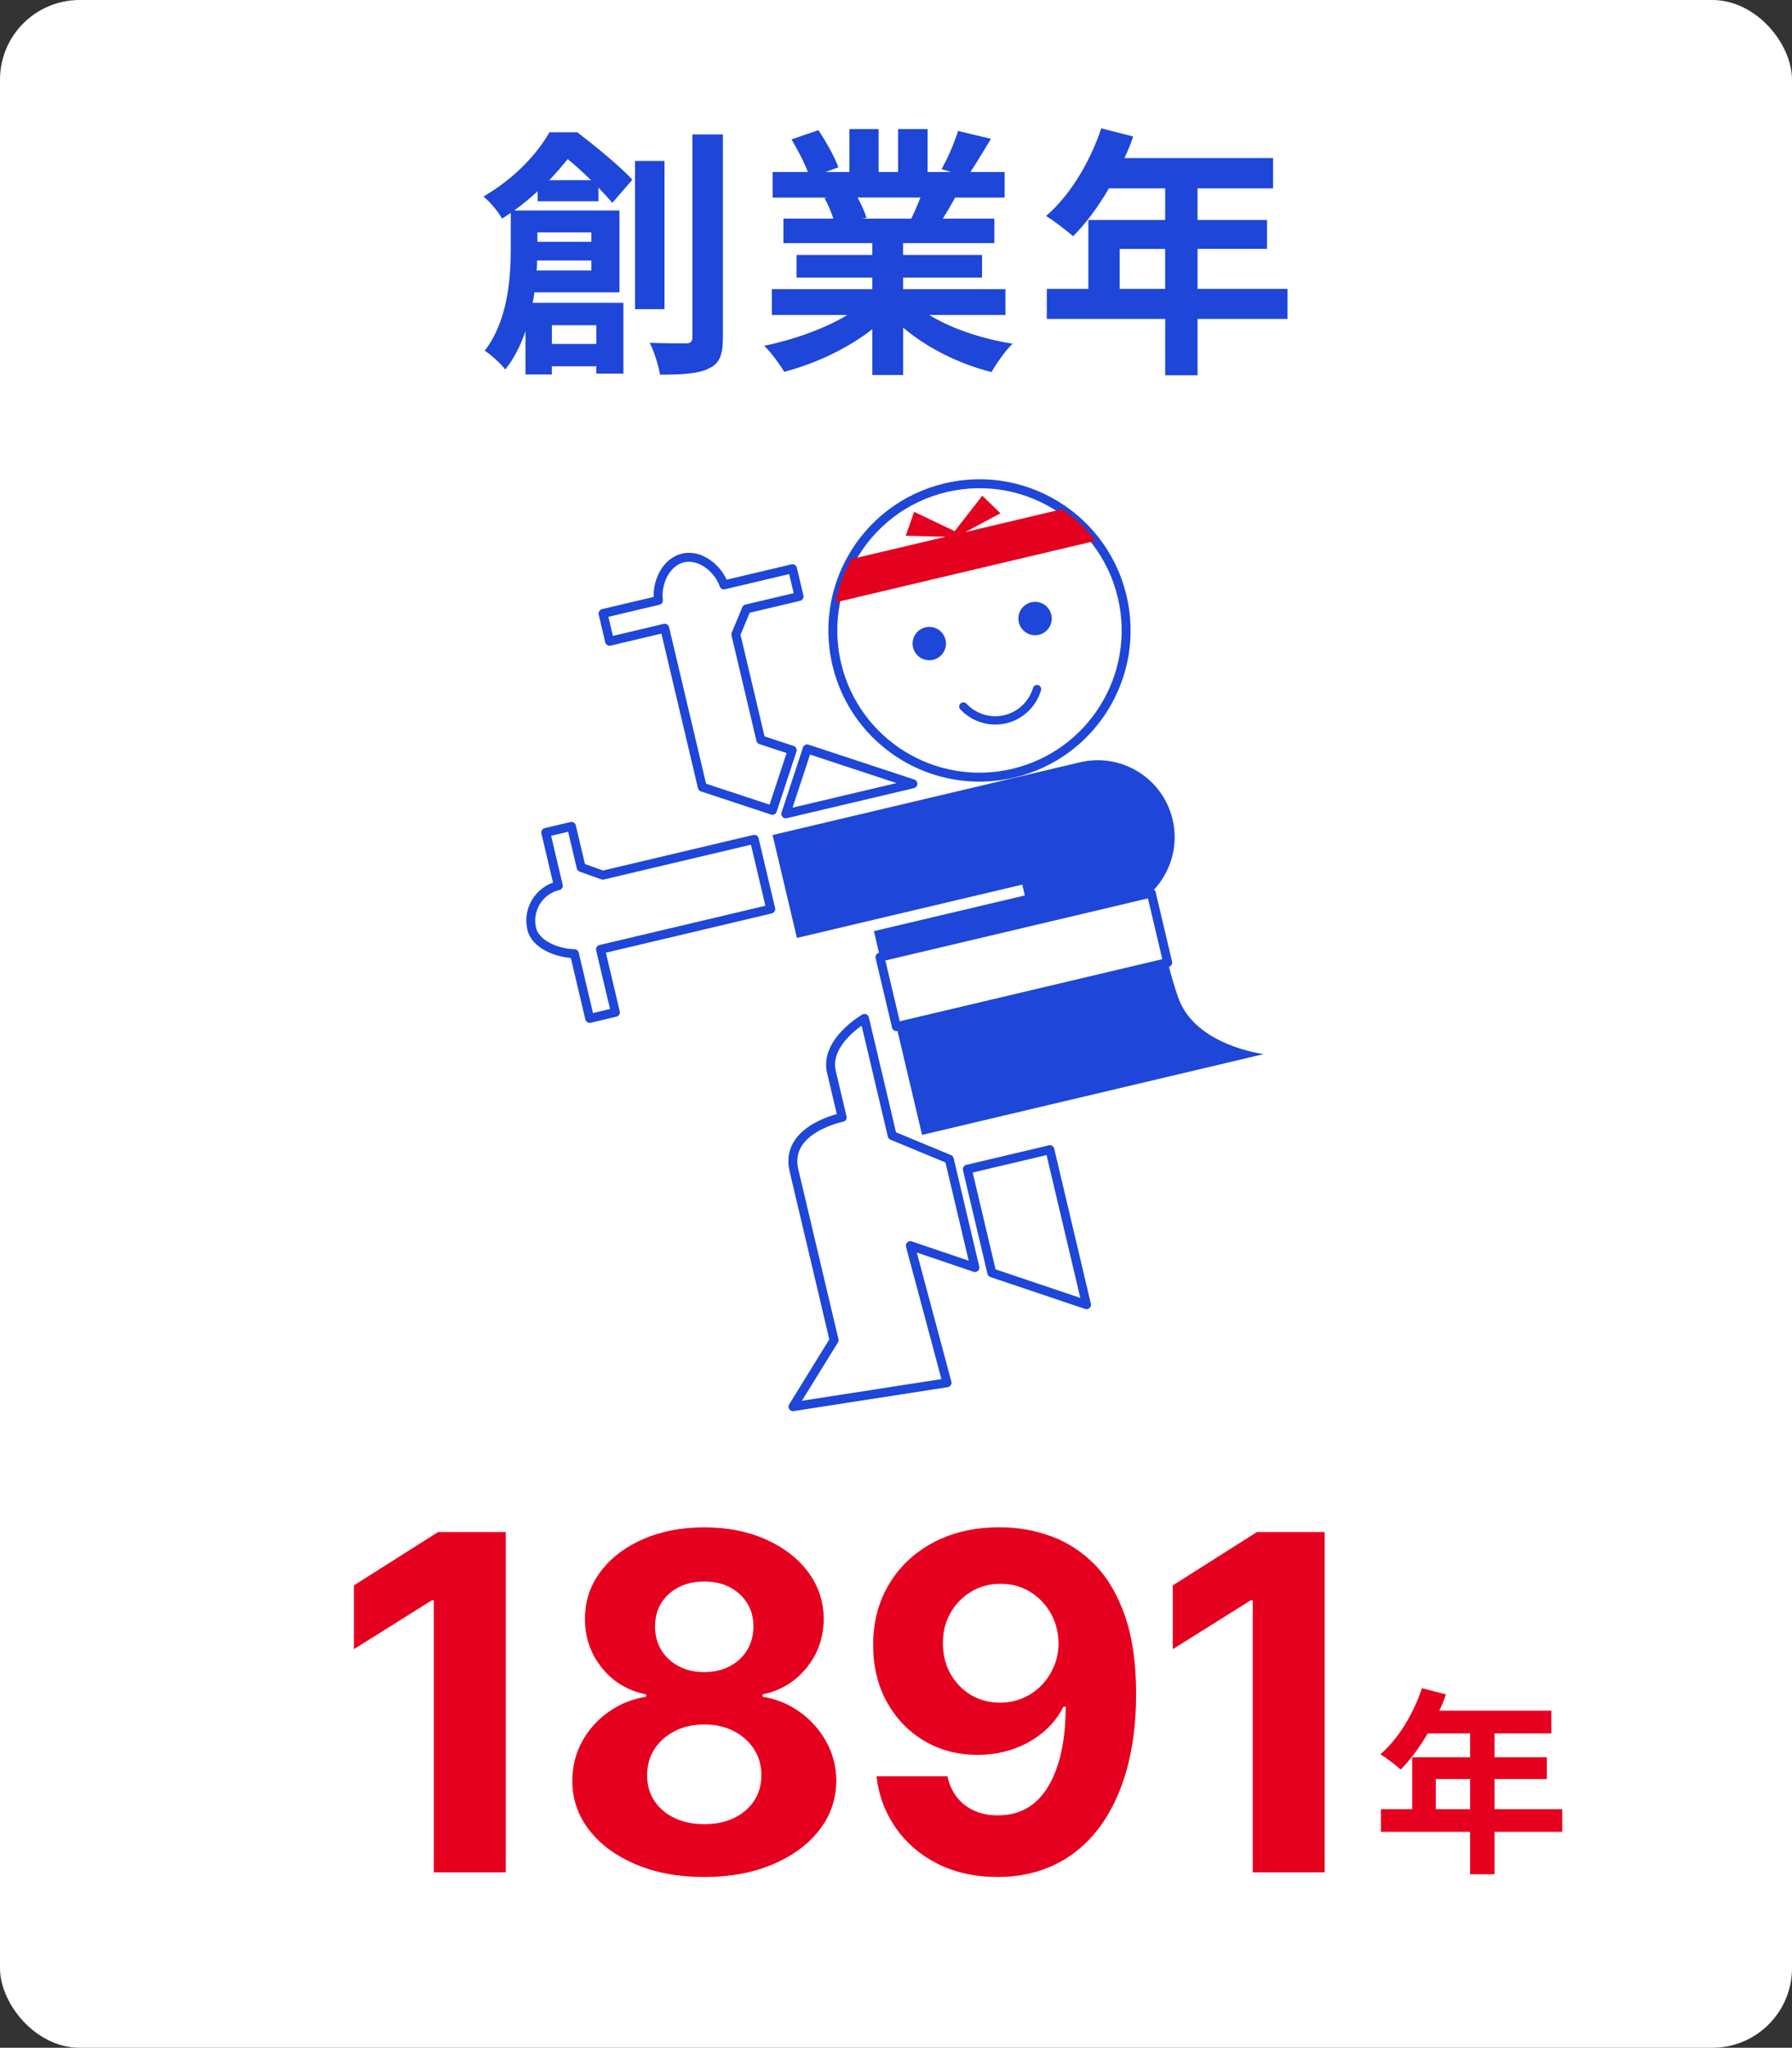
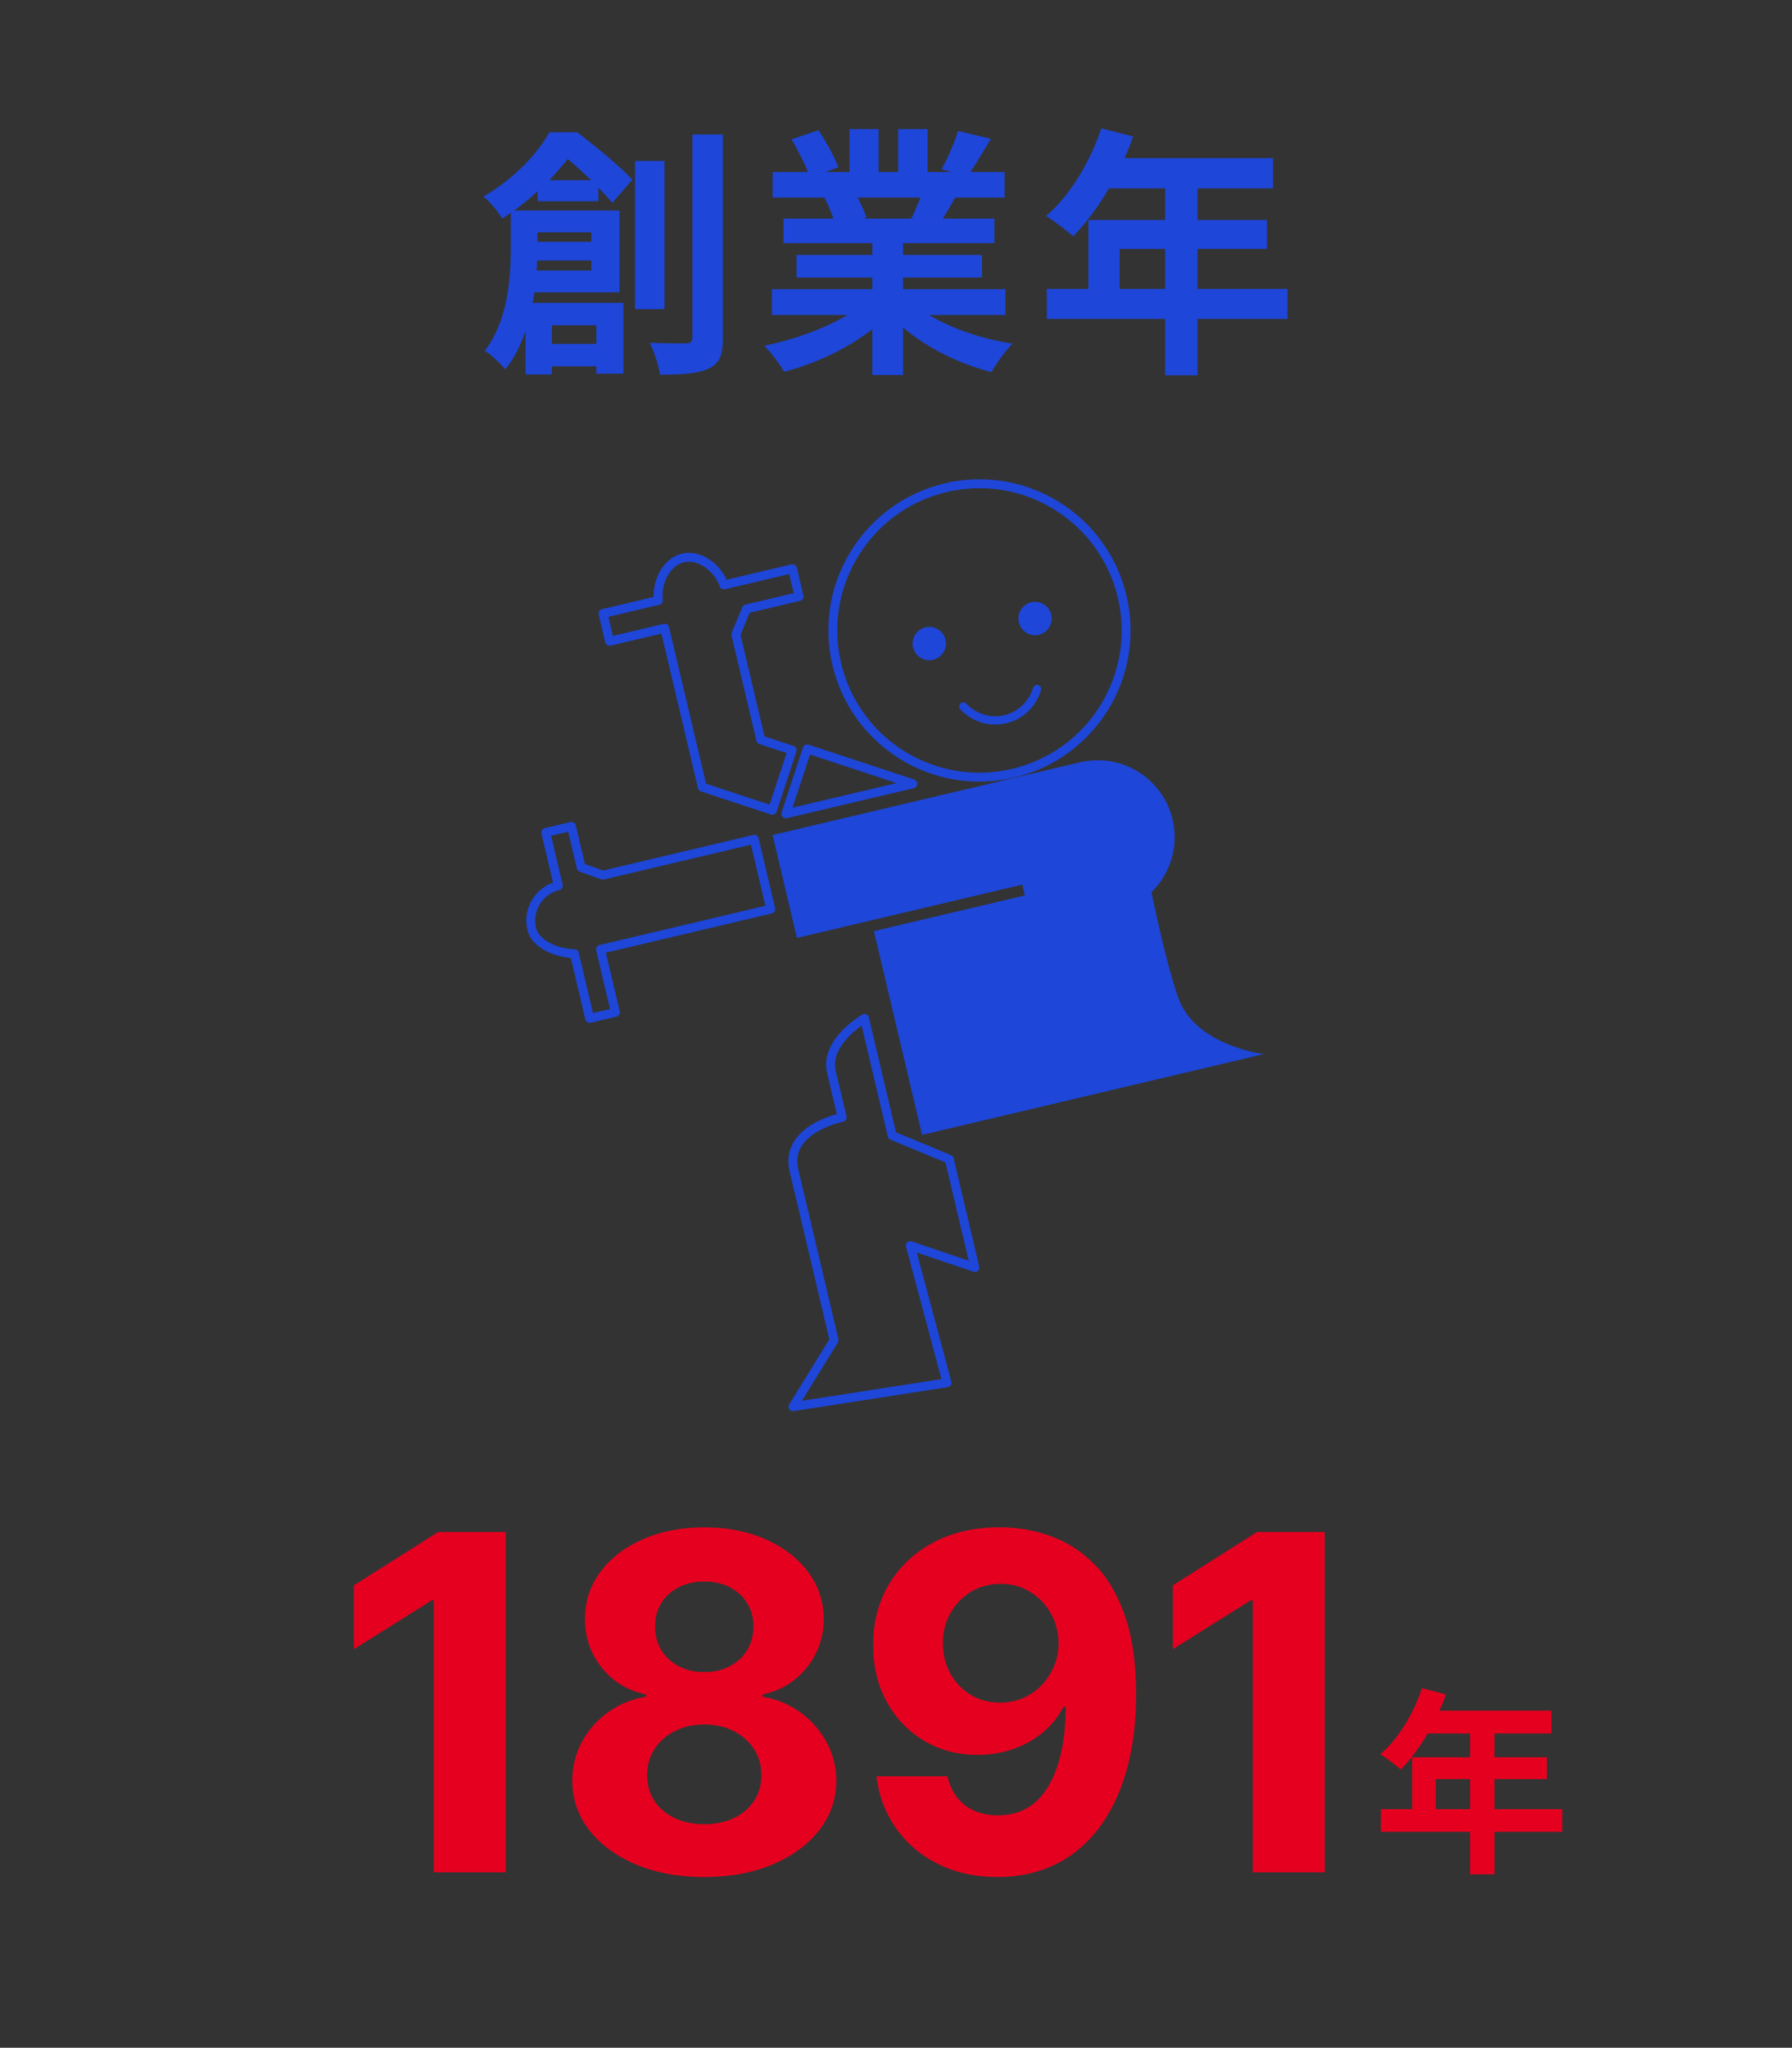
<svg xmlns="http://www.w3.org/2000/svg" id="_レイヤー_2" data-name="レイヤー 2" width="601.52" height="687.1" viewBox="0 0 601.52 687.1">
  <rect x="0" y="0" width="601.52" height="687.1" fill="#333333" stroke="none" />
  <defs>
    <style>
      .cls-1 {
        fill: #e6001f;
      }

      .cls-2, .cls-3 {
        fill: #fff;
      }

      .cls-4 {
        fill: #e4001f;
      }

      .cls-5 {
        fill: #1e46d8;
      }

      .cls-3, .cls-6 {
        stroke: #1e46d8;
        stroke-linecap: round;
        stroke-linejoin: round;
        stroke-width: 3px;
      }

      .cls-6 {
        fill: none;
      }
    </style>
  </defs>
  <g id="_レイヤー_1-2" data-name="レイヤー 1">
-     <rect class="cls-2" x="0" y="0" width="601.52" height="687.1" rx="26.74" ry="26.74" />
    <g>
      <path class="cls-5" d="m180.47,67.53v-3.36c-2.38,2.21-4.95,4.33-7.86,6.45h35.33v27.47h-28.53c-.18,1.15-.35,2.38-.62,3.53h30.47v23.76h-9.1v-2.47h-14.93v2.74h-8.83v-14.57c-1.59,4.68-3.8,9.19-6.8,12.89-1.32-1.77-5.03-5.21-6.89-6.27,7.77-10.16,8.74-24.29,8.74-34.27v-12.01c-.97.62-1.94,1.32-2.91,1.94-1.24-2.3-4.24-5.83-6.27-7.42,10.51-6.09,18.02-14.31,22.17-21.55h9.36c6.18,4.77,14.22,11.3,18.46,15.9l-6.71,7.77c-1.24-1.41-2.83-3.18-4.68-5.12v4.59h-20.4Zm18.02,23.23v-3.36h-18.19c0,1.06-.09,2.21-.18,3.36h18.37Zm-18.1-12.81v3.18h18.1v-3.18h-18.1Zm18.02-17.49c-2.56-2.47-5.3-5.03-7.86-7.07-1.85,2.3-3.89,4.68-6.18,7.07h14.04Zm-13.16,48.66v6.27h14.93v-6.27h-14.93Zm37.8-5.39h-9.89v-49.72h9.89v49.72Zm19.61-58.64v68.18c0,5.83-1.15,8.74-4.68,10.33-3.36,1.77-8.83,2.12-16.43,2.12-.44-2.91-1.94-7.68-3.44-10.69,5.3.18,10.42.18,12.1.18,1.59,0,2.21-.53,2.21-2.03V45.1h10.25Z" />
      <path class="cls-5" d="m311.89,105.68c7.51,4.59,17.75,8.04,28,9.63-2.38,2.3-5.48,6.71-7.07,9.54-10.86-2.74-21.55-8.04-29.67-14.93v15.9h-10.33v-15.37c-8.21,6.45-19.08,11.57-29.59,14.31-1.5-2.56-4.5-6.62-6.71-8.74,9.89-2.03,20.31-5.74,27.91-10.33h-25.35v-8.66h33.74v-3.89h-25.44v-7.6h25.44v-3.97h-29.85v-8.21h16.78c-.71-2.21-1.85-4.86-3-6.89l1.06-.18h-18.46v-8.57h11.83c-1.24-3.36-3.53-7.6-5.48-10.95l9.01-3.09c2.56,3.8,5.48,9.01,6.71,12.45l-4.33,1.59h8.04v-14.4h9.8v14.4h6.54v-14.4h9.89v14.4h7.86l-3.18-.97c2.12-3.62,4.33-8.92,5.56-12.81l11.04,2.65c-2.47,4.06-4.86,8.04-6.89,11.13h11.48v8.57h-16.6c-1.41,2.56-2.83,4.95-4.15,7.07h17.31v8.21h-30.65v3.97h26.5v7.6h-26.5v3.89h34.36v8.66h-25.61Zm-24.02-39.39c1.24,2.3,2.38,4.86,3,6.8l-1.5.26h16.52c1.06-2.12,2.12-4.68,3.09-7.07h-21.11Z" />
      <path class="cls-5" d="m432.18,107.01h-30.2v18.9h-10.86v-18.9h-39.74v-10.07h13.95v-23.14h25.79v-10.6h-18.9c-3.62,6.27-7.86,11.92-12.01,16.07-2.03-1.77-6.54-5.3-9.1-6.8,7.95-6.71,14.75-18.02,18.55-29.41l10.69,2.74c-.79,2.47-1.77,4.86-2.92,7.24h49.9v10.16h-25.35v10.6h23.32v9.71h-23.32v13.42h30.2v10.07Zm-41.07-10.07v-13.42h-15.28v13.42h15.28Z" />
    </g>
    <g>
      <g>
        <path class="cls-1" d="m169.77,514.04v114.21h-24.15v-91.29h-.67l-26.16,16.4v-21.41l28.27-17.9h22.7Z" />
        <path class="cls-1" d="m236.39,629.81c-8.59,0-16.22-1.4-22.89-4.21-6.67-2.81-11.91-6.65-15.7-11.52-3.79-4.87-5.69-10.39-5.69-16.56,0-4.76,1.09-9.14,3.26-13.13,2.17-4,5.14-7.32,8.9-9.98,3.75-2.66,7.96-4.36,12.6-5.1v-.78c-6.1-1.23-11.04-4.19-14.83-8.9-3.79-4.7-5.69-10.18-5.69-16.42,0-5.91,1.73-11.18,5.19-15.81,3.46-4.63,8.21-8.27,14.25-10.93,6.04-2.66,12.91-3.99,20.61-3.99s14.56,1.34,20.61,4.02c6.04,2.68,10.79,6.33,14.25,10.96,3.46,4.63,5.2,9.88,5.24,15.75-.04,6.28-1.97,11.77-5.8,16.45-3.83,4.68-8.74,7.64-14.72,8.87v.78c4.57.74,8.73,2.45,12.46,5.1,3.74,2.66,6.71,5.99,8.92,9.98,2.21,4,3.34,8.38,3.37,13.13-.04,6.17-1.95,11.69-5.74,16.56-3.79,4.87-9.03,8.71-15.7,11.52-6.67,2.81-14.3,4.21-22.89,4.21Zm0-17.73c3.83,0,7.17-.7,10.04-2.09,2.86-1.39,5.1-3.33,6.72-5.8,1.62-2.47,2.43-5.33,2.43-8.56s-.84-6.24-2.51-8.78c-1.67-2.55-3.94-4.55-6.8-6.02-2.86-1.47-6.15-2.2-9.87-2.2s-6.97.73-9.87,2.2c-2.9,1.47-5.18,3.48-6.83,6.02-1.65,2.55-2.48,5.47-2.48,8.78s.8,6.09,2.4,8.56c1.6,2.47,3.85,4.41,6.75,5.8,2.9,1.39,6.25,2.09,10.04,2.09Zm0-51.03c3.2,0,6.04-.65,8.53-1.95,2.49-1.3,4.44-3.1,5.86-5.41,1.41-2.3,2.12-4.96,2.12-7.97s-.71-5.59-2.12-7.84c-1.41-2.25-3.35-4.02-5.8-5.3-2.45-1.28-5.32-1.92-8.59-1.92s-6.1.64-8.59,1.92c-2.49,1.28-4.43,3.05-5.83,5.3-1.39,2.25-2.09,4.86-2.09,7.84s.71,5.67,2.12,7.97c1.41,2.31,3.37,4.11,5.86,5.41,2.49,1.3,5.33,1.95,8.53,1.95Z" />
        <path class="cls-1" d="m335.75,512.47c5.87,0,11.53.99,16.98,2.96,5.45,1.97,10.32,5.11,14.61,9.42,4.29,4.31,7.7,10.03,10.21,17.15,2.51,7.12,3.78,15.85,3.82,26.18,0,9.7-1.09,18.36-3.26,25.96-2.17,7.6-5.29,14.06-9.34,19.38-4.05,5.32-8.94,9.36-14.67,12.13-5.73,2.77-12.12,4.15-19.18,4.15-7.62,0-14.35-1.48-20.19-4.43-5.84-2.96-10.53-6.99-14.08-12.1-3.55-5.11-5.7-10.87-6.44-17.26h23.81c.93,4.16,2.88,7.39,5.86,9.68s6.66,3.43,11.04,3.43c7.44,0,13.09-3.24,16.95-9.73,3.87-6.49,5.82-15.38,5.86-26.69h-.78c-1.71,3.35-4.01,6.22-6.92,8.62-2.9,2.4-6.22,4.25-9.95,5.55-3.74,1.3-7.71,1.95-11.91,1.95-6.73,0-12.73-1.58-18.01-4.74-5.28-3.16-9.44-7.51-12.49-13.05-3.05-5.54-4.57-11.86-4.57-18.96-.04-7.66,1.73-14.48,5.3-20.47,3.57-5.99,8.56-10.68,14.97-14.08,6.41-3.4,13.88-5.08,22.39-5.05Zm.17,18.96c-3.75,0-7.09.89-10.01,2.68-2.92,1.78-5.22,4.18-6.92,7.19-1.69,3.01-2.52,6.38-2.48,10.09,0,3.76.83,7.13,2.48,10.12,1.65,2.99,3.92,5.37,6.8,7.14,2.88,1.77,6.18,2.65,9.9,2.65,2.79,0,5.37-.52,7.75-1.56,2.38-1.04,4.45-2.48,6.22-4.32,1.77-1.84,3.15-3.97,4.16-6.39,1-2.42,1.5-4.98,1.5-7.7-.04-3.61-.89-6.92-2.57-9.93-1.67-3.01-3.98-5.43-6.92-7.25-2.94-1.82-6.25-2.73-9.93-2.73Z" />
        <path class="cls-1" d="m444.65,514.04v114.21h-24.15v-91.29h-.67l-26.16,16.4v-21.41l28.27-17.9h22.7Z" />
      </g>
      <path class="cls-1" d="m524.41,614.64h-22.76v14.24h-8.18v-14.24h-29.94v-7.59h10.51v-17.43h19.43v-7.99h-14.24c-2.73,4.72-5.92,8.98-9.05,12.11-1.53-1.33-4.92-3.99-6.85-5.12,5.99-5.06,11.11-13.57,13.97-22.16l8.05,2.06c-.6,1.86-1.33,3.66-2.2,5.46h37.6v7.65h-19.1v7.99h17.57v7.32h-17.57v10.11h22.76v7.59Zm-30.94-7.59v-10.11h-11.51v10.11h11.51Z" />
    </g>
    <g>
      <path class="cls-6" d="m376.68,200.22c6.26,26.45-10.12,52.97-36.58,59.22-26.45,6.25-52.96-10.11-59.22-36.57-1.67-7.04-1.72-14.1-.42-20.76,1-5.13,2.81-10.03,5.33-14.53,6.49-11.65,17.66-20.63,31.66-23.94,14-3.31,28.02-.29,39.03,7.22,4.27,2.9,8.09,6.47,11.27,10.61,4.16,5.37,7.26,11.7,8.93,18.75Z" />
      <path class="cls-5" d="m293.34,312.43l16.17,68.37,114.7-27.12s-22.95-2.73-28.69-18.88c-3.17-8.92-6.59-23.84-9.01-35.42,6.26-6.12,9.26-15.28,7.09-24.42-3.22-13.62-16.68-22.14-30.29-19.35v-.02s-103.98,24.59-103.98,24.59l8.17,34.53,75.64-17.89.86,3.63-50.65,11.98Z" />
-       <rect class="cls-3" x="296.9" y="310.05" width="93.57" height="23.96" transform="translate(-64.88 87.73) rotate(-13.3)" />
      <path class="cls-6" d="m253.19,281.62l-50.85,12.03-7.26-2.59-3.26-13.78-8.63,2.04,4.22,17.86c-6.46,1.53-10.46,8.01-8.93,14.47,1.23,5.18,8.26,8.16,14.33,8.35l5.13,21.71,8.63-2.04-5-21.12,57.15-13.52-5.53-23.4Z" />
      <path class="cls-6" d="m259.27,271.88l-23.53-7.76-12.61-53.33-18.51,4.38-2.2-9.32,18.58-4.39c-.72-5.78,2.45-12.87,8.25-14.24,5.8-1.37,11.82,3.54,13.76,9.04l23.01-5.44,2.2,9.32-17.66,4.18-3.56,8.53,8.37,35.39,10.55,3.48-6.65,20.18Z" />
      <polygon class="cls-6" points="306.43 262.99 270.95 251.29 263.77 273.07 306.43 262.99" />
      <path class="cls-6" d="m299.48,381.01l-9.29-39.29s-13.52,7.75-11.1,17.97c2.42,10.22,3.6,15.22,3.6,15.22,0,0-19.47,3.88-16.19,17.74,3.28,13.86,13.48,57.01,13.48,57.01l-13.79,22.33,51.7-8.03-12.32-46.01,21.67,7.35-8.59-36.34-19.17-7.94Z" />
-       <polygon class="cls-6" points="324.7 392.31 332.92 427.07 364.71 437.78 352.41 385.76 324.7 392.31" />
-       <path class="cls-4" d="m367.75,181.47l-87.28,20.64c1-5.13,2.81-10.03,5.33-14.53l31.65-7.48-13.42-.34,2.82-8.02,13.61,6.49,9.26-11.9,6.11,5.91-11.85,6.31,32.5-7.69c4.27,2.9,8.09,6.47,11.27,10.61Z" />
      <circle class="cls-5" cx="311.93" cy="215.94" r="5.6" />
      <circle class="cls-5" cx="347.44" cy="207.54" r="5.6" />
      <path class="cls-5" d="m337.76,242.69c-5.63,1.33-11.53-.5-15.43-4.69-.56-.6-.45-1.55.19-2.05h0c.58-.44,1.39-.36,1.89.17,3.22,3.44,8.07,4.94,12.7,3.85,4.63-1.1,8.3-4.61,9.63-9.13.21-.7.9-1.13,1.61-1h0c.8.16,1.32.96,1.09,1.75-1.61,5.49-6.06,9.78-11.69,11.11Z" />
    </g>
  </g>
</svg>